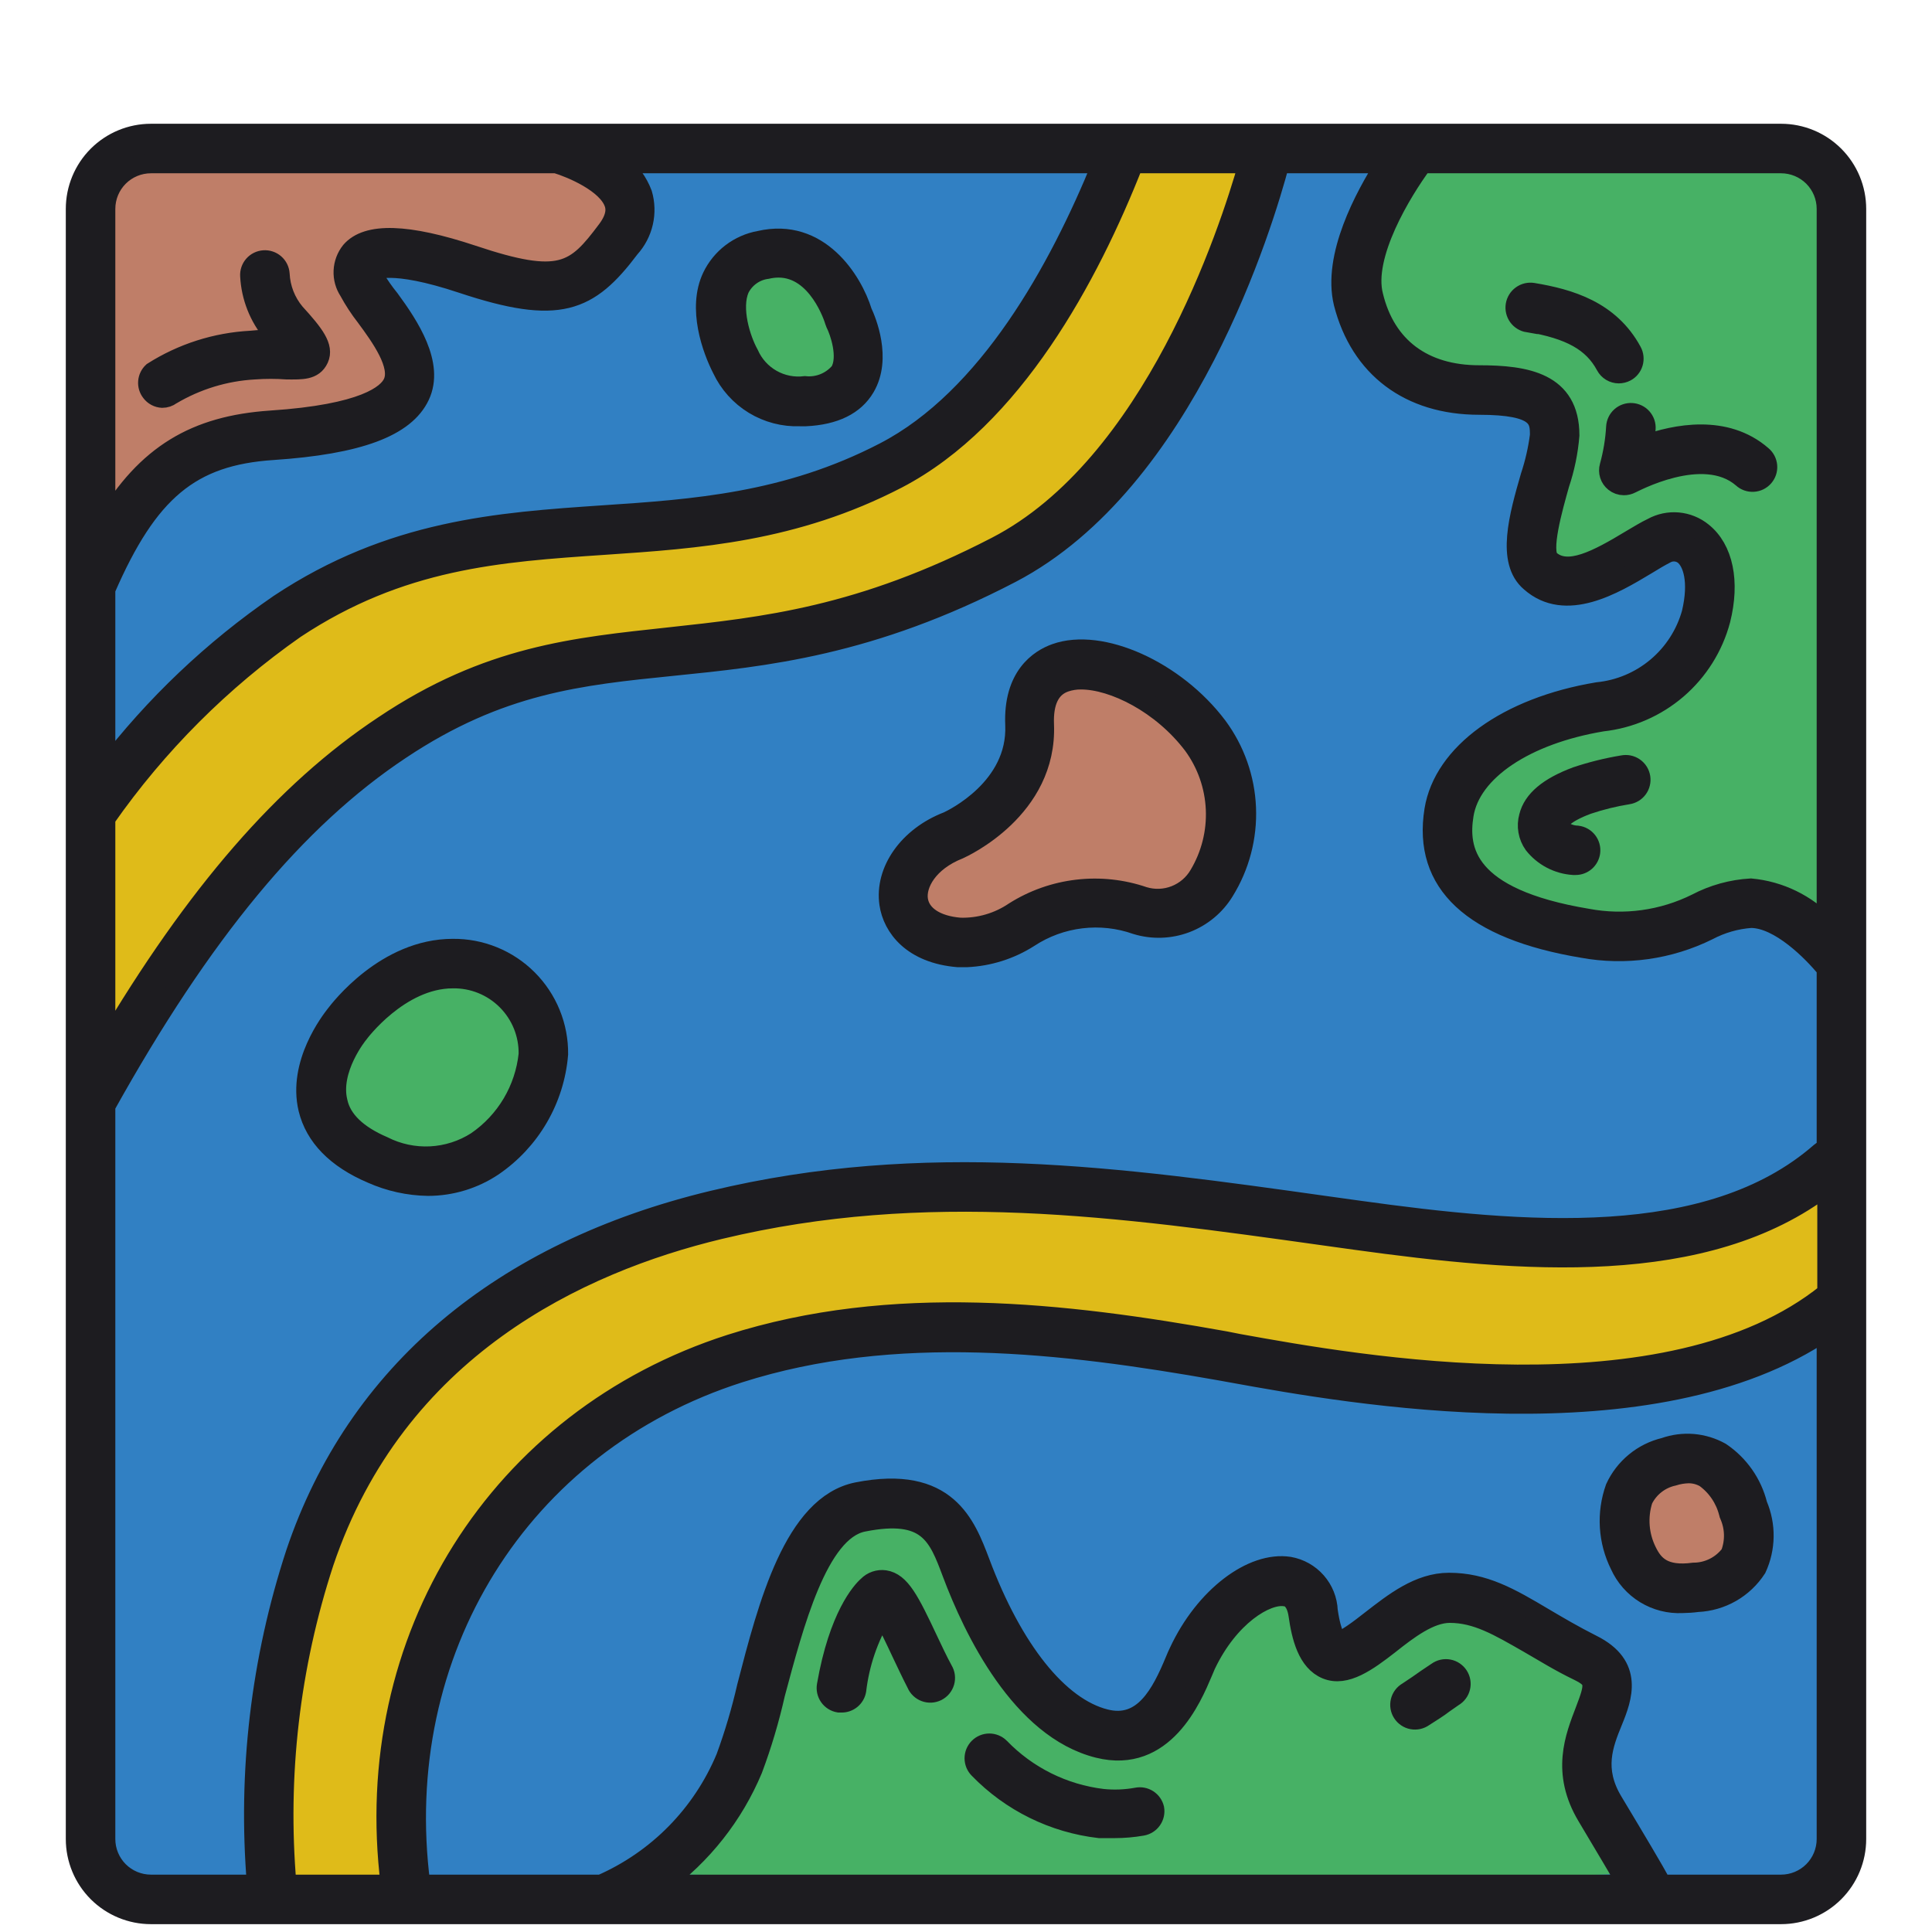
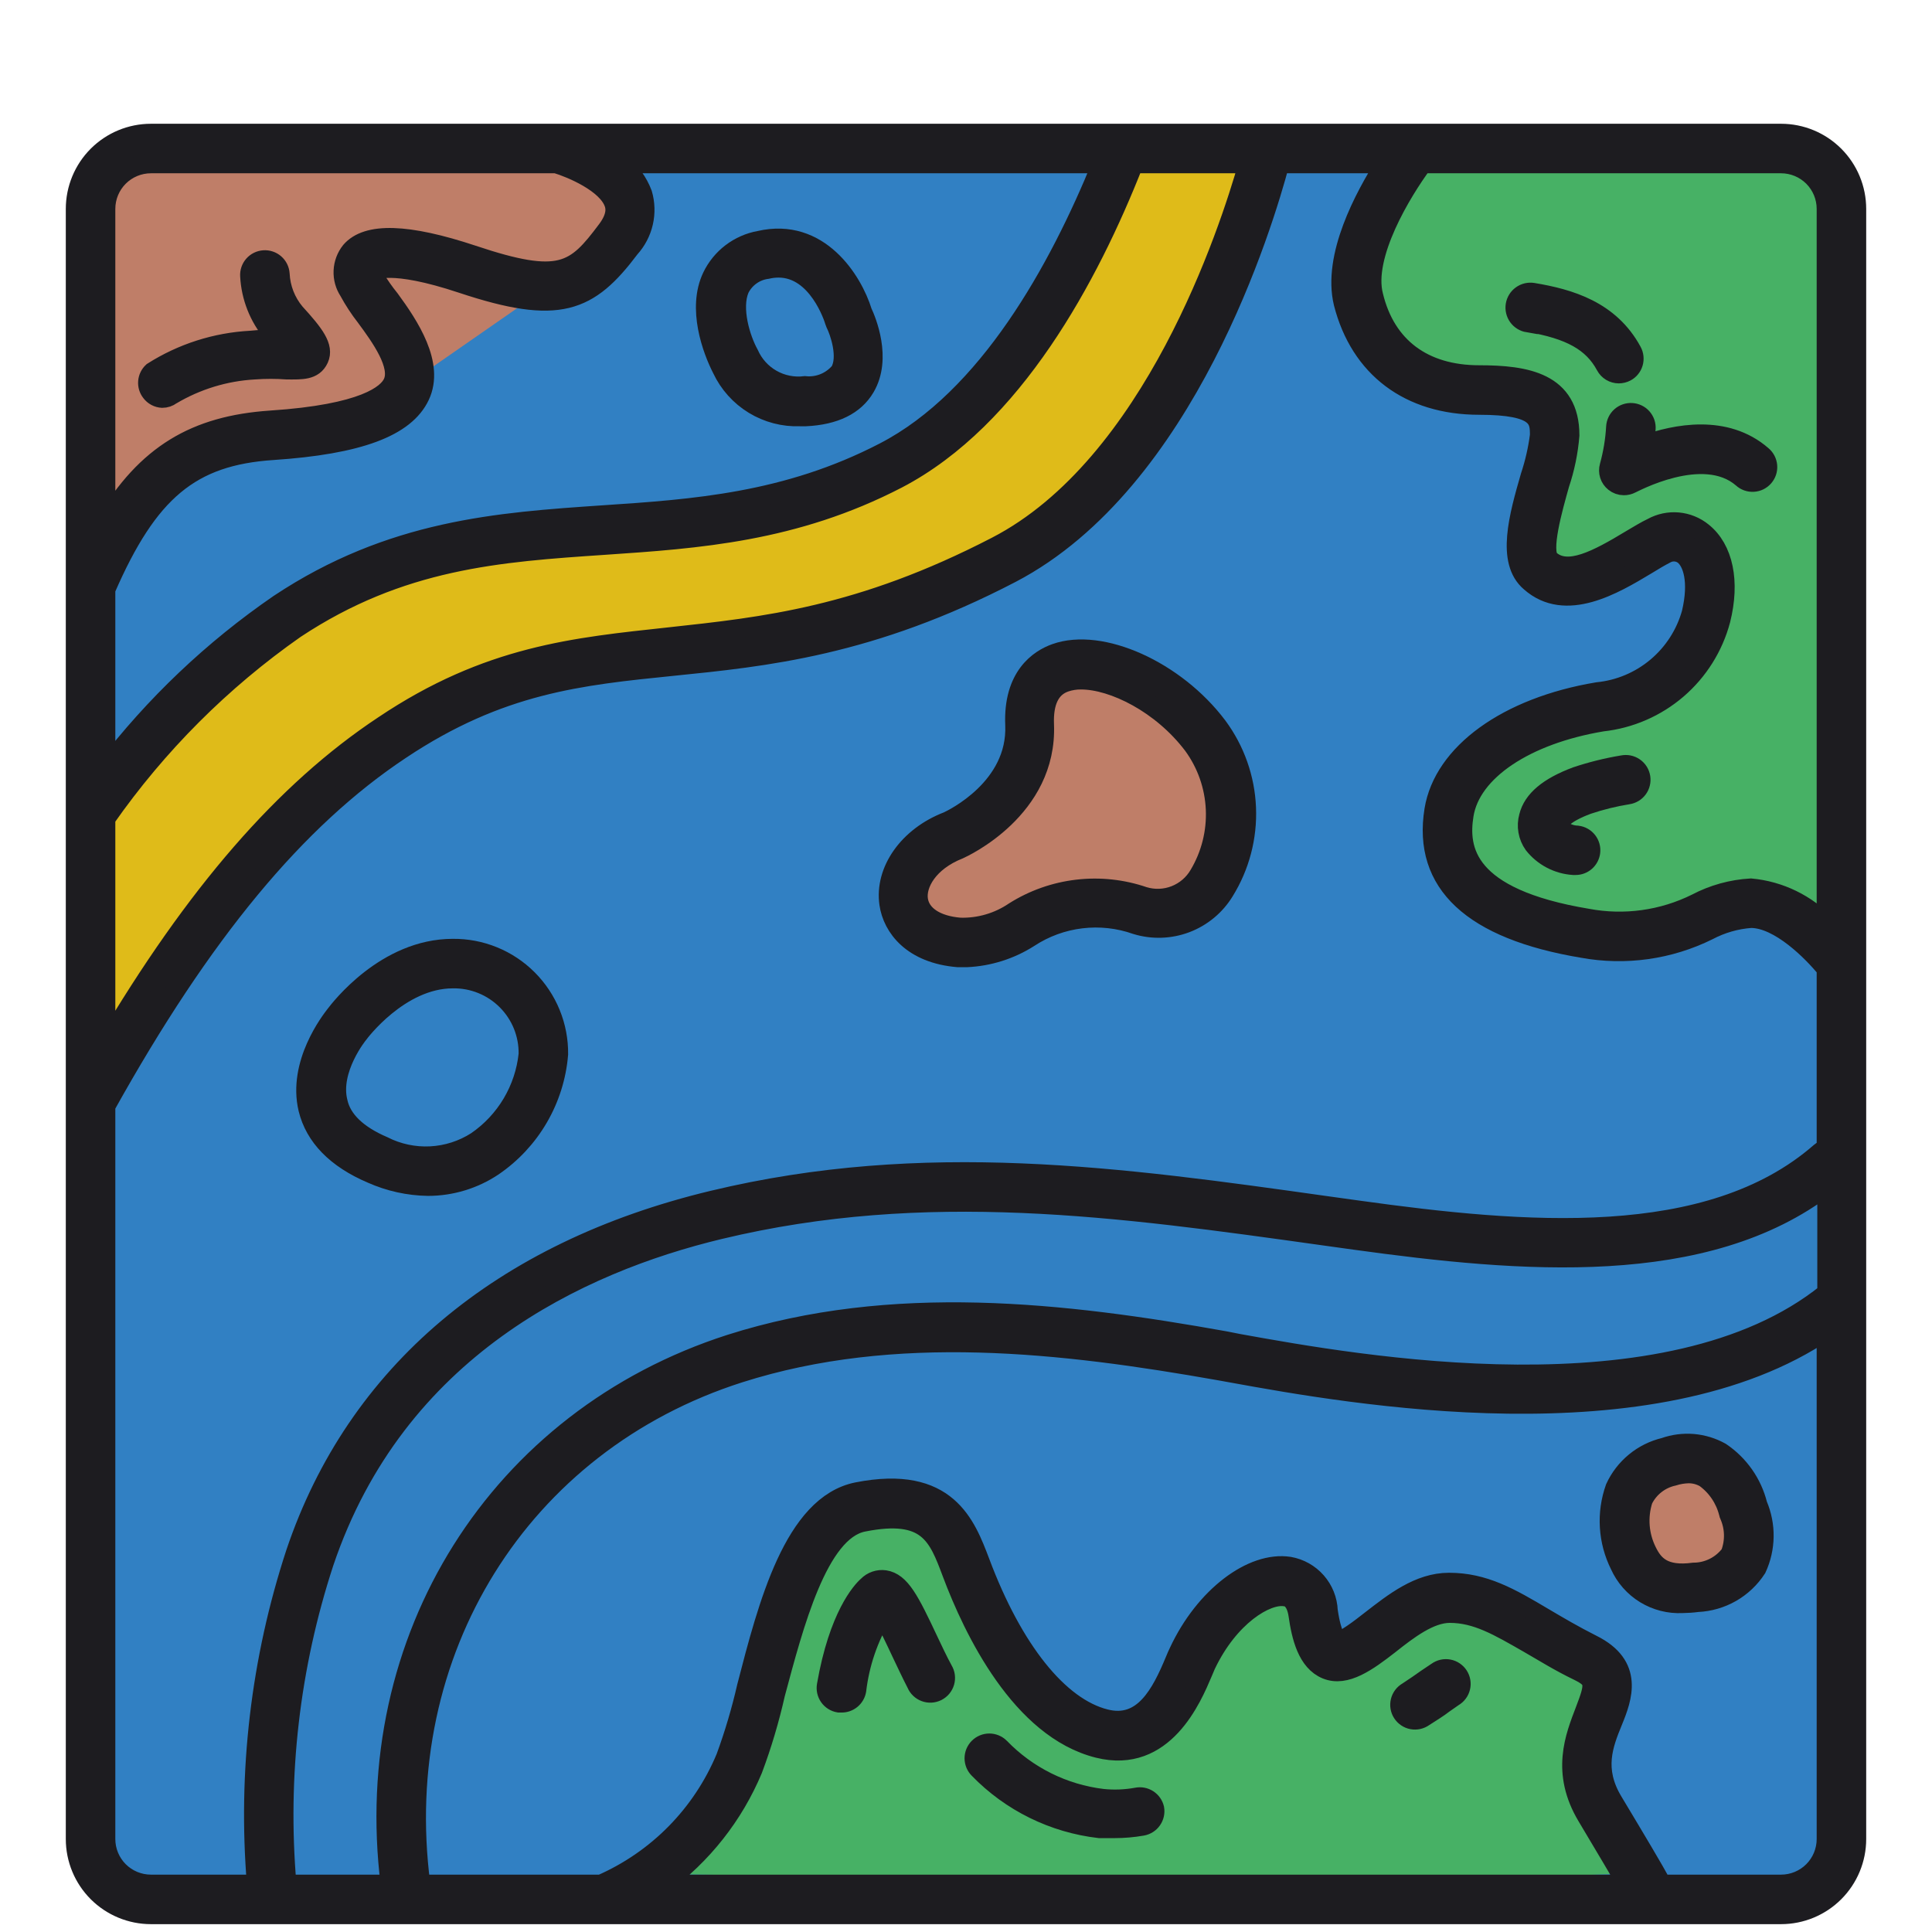
<svg xmlns="http://www.w3.org/2000/svg" width="100" height="100" viewBox="0 0 100 100" fill="none">
  <path d="M93.5 7.5H7L4.5 10.5L5.5 96L7 99H92L95 96L96 10.5L93.5 7.5Z" fill="#3180C3" />
-   <path d="M55 89L49 79L44.5 78L40 85L36.976 94.064L34 97L70.31 97.5L83.405 97L82.5 86.5L75 82.809L70.31 86.5L67 82L62.5 83.5L59 90.638L55 89Z" fill="#47B165" />
-   <path d="M31 14L31 12.5L33 10.5L32 9L16.819 8.339L3.743 9.217L4.5 27.5L12.554 23.16L16.819 22.108L21 19.959L18.5 13.5L28.322 14.872L31 14Z" fill="#BF7E68" />
+   <path d="M31 14L31 12.5L33 10.5L32 9L16.819 8.339L3.743 9.217L4.5 27.5L12.554 23.16L16.819 22.108L21 19.959L28.322 14.872L31 14Z" fill="#BF7E68" />
  <path d="M55 89L49 79L44.5 78L40 85L36.976 94.064L34 97L70.309 97.5L83.405 97L82.5 86.5L75 82.809L70.309 86.5L67 82L62.5 83.5L59 90.638L55 89Z" fill="#47B165" />
  <path d="M47.5 44.5V49H51.5L57 47H61L63 44.5L64.5 40.5L61 37.5L57 35.5H54L51.5 42L47.5 44.5Z" fill="#BF7E68" />
  <path d="M88.5 33L76.5 40L75 45.5L82.5 49L91.5 46.5L94.5 49V18.5V7.5L76.5 7L71 10L71.5 18.5L81 21.5L80 30L88 28L88.5 33Z" fill="#47B165" />
-   <path d="M37 19L37.5 19.5L39.5 20.609L41.042 21.5L43 21L45 19.174L44.708 16.5L43.5 14L41.042 12L38.75 12.957L36.5 16L37 19Z" fill="#47B165" />
  <path d="M84.5 80.999L85 81.499L87 82.608L88.5 83L90 81.499L91 80.5V78.5L90 76.499L88 75.5L86.25 74.956L84 77.999L84.5 80.999Z" fill="#BF7E68" />
-   <path d="M17 56.174L17.458 57.609L19.292 59.044L22.042 60H25.708L27.542 57.609L28 53.304L25.708 50.913L22.042 49L19.75 49.956L17 55.217V56.174Z" fill="#47B165" />
-   <path d="M14.5 85V97.5L21 98.5L22 86L26 78.5L36 71L52 68.5L65 71L84 72L95 68.5V60.5L83 65L71.5 63.5L59 61.5H43L32.5 65L20.5 72.5L14.5 85Z" fill="#DFBB19" />
  <path d="M5 40L4 60L6 55L11.5 48.5L15.5 41L26.5 34.5L41 32.5L49.5 30.5L53 27.5L61 21L64 12.5L65.5 8.5H58.5L48.5 24L36.5 26L22 27.5L10 35L5 40Z" fill="#DFBB19" />
  <path d="M92.188 6.906H7.813C6.777 6.906 5.783 7.318 5.05 8.05C4.318 8.783 3.906 9.777 3.906 10.812V95.188C3.906 96.224 4.318 97.217 5.05 97.95C5.783 98.682 6.777 99.094 7.813 99.094H92.188C93.224 99.094 94.217 98.682 94.95 97.95C95.682 97.217 96.094 96.224 96.094 95.188V10.812C96.094 9.777 95.682 8.783 94.95 8.05C94.217 7.318 93.224 6.906 92.188 6.906ZM16.773 80.883C20.508 69.805 29.969 65.391 37.25 63.641C47.93 61.078 57.906 62.477 68.5 63.961L70.133 64.188C78.727 65.375 88.281 66.203 94.563 61.367V66.922C86.344 73.555 70.195 70.641 64.094 69.539L63.422 69.406C55.063 67.906 46.172 66.898 37.797 69.57C25.781 73.43 18.617 84.836 20.203 97.531H14.844C14.361 91.909 15.018 86.246 16.773 80.883ZM94.531 10.812V47.867C93.502 46.783 92.114 46.108 90.625 45.969C89.64 46.025 88.678 46.291 87.805 46.75C86.057 47.619 84.074 47.893 82.156 47.531C75.828 46.477 75.484 43.969 75.773 42.18C76.133 39.914 78.953 38.023 82.938 37.359C84.37 37.202 85.722 36.614 86.815 35.675C87.908 34.735 88.692 33.487 89.063 32.094C89.563 30.109 89.211 28.406 88.125 27.539C87.763 27.245 87.321 27.065 86.856 27.023C86.391 26.982 85.925 27.079 85.516 27.305C85.188 27.461 84.813 27.688 84.406 27.93C82.664 28.984 81.141 29.789 80.227 28.977C79.742 28.539 80.383 26.297 80.727 25.07C81.004 24.248 81.18 23.396 81.25 22.531C81.25 19.781 79 19.406 76.563 19.406C73.68 19.406 71.734 17.953 71.094 15.312C70.547 13.219 72.57 9.906 73.633 8.469H92.188C92.809 8.469 93.405 8.716 93.845 9.155C94.284 9.595 94.531 10.191 94.531 10.812ZM5.469 30.508C7.68 25.422 9.875 23.594 14.117 23.312C18.555 23.016 20.977 22.117 21.742 20.484C22.508 18.852 21.188 16.859 20.18 15.484C19.893 15.131 19.632 14.758 19.398 14.367C19.338 14.261 19.301 14.144 19.289 14.023C19.336 14.023 20.172 13.43 23.922 14.68C28.93 16.344 30.477 15.68 32.609 12.844C32.949 12.47 33.187 12.014 33.301 11.522C33.414 11.03 33.4 10.516 33.258 10.031C33.027 9.417 32.632 8.876 32.117 8.469H57.031C54.805 13.938 51.141 20.617 45.766 23.398C40.719 26.016 35.883 26.344 31.195 26.656C25.805 27.023 20.258 27.398 14.445 31.258C11.023 33.608 7.993 36.484 5.469 39.781V30.508ZM5.469 42.367C8.139 38.549 11.457 35.228 15.274 32.555C20.742 28.93 25.844 28.586 31.273 28.219C36.109 27.891 41.117 27.555 46.453 24.789C52.445 21.664 56.383 14.312 58.68 8.469H64.609C63.617 11.961 59.68 24.094 51.563 28.281C44.531 31.922 39.523 32.438 34.648 32.969C29.773 33.5 25.273 33.906 19.852 37.547C14.735 40.938 10.11 46.258 5.469 54.109V42.367ZM7.813 8.469H28.789C29.57 8.703 31.422 9.477 31.781 10.531C31.828 10.68 31.985 11.141 31.406 11.906C29.766 14.094 29.023 14.719 24.469 13.195C21.086 12.07 19 12.008 18.148 13C17.917 13.291 17.783 13.648 17.766 14.02C17.749 14.392 17.85 14.759 18.055 15.07C18.309 15.539 18.602 15.986 18.93 16.406C19.711 17.461 20.75 18.914 20.328 19.82C20.055 20.406 18.867 21.43 14.008 21.75C10.102 22.016 7.578 23.516 5.469 27.047V10.812C5.469 10.191 5.716 9.595 6.155 9.155C6.595 8.716 7.191 8.469 7.813 8.469ZM5.469 95.188V57.25C10.453 48.297 15.313 42.406 20.742 38.805C25.875 35.383 30.031 34.969 34.805 34.484C39.578 34 45.055 33.469 52.344 29.672C61.414 24.93 65.422 11.516 66.234 8.469H71.703C70.625 10.172 68.945 13.266 69.531 15.688C70.391 19.047 72.945 20.969 76.563 20.969C79.688 20.969 79.688 21.75 79.688 22.531C79.596 23.254 79.433 23.965 79.203 24.656C78.609 26.719 77.945 29.055 79.203 30.125C81.039 31.758 83.555 30.25 85.219 29.25C85.586 29.023 85.93 28.82 86.219 28.672C86.364 28.589 86.53 28.551 86.697 28.562C86.864 28.573 87.023 28.633 87.156 28.734C87.594 29.086 87.938 30.07 87.547 31.727C87.244 32.818 86.617 33.793 85.75 34.522C84.883 35.251 83.815 35.701 82.688 35.812C78 36.594 74.703 38.992 74.227 41.93C73.617 45.719 76.203 48.125 81.906 49.078C84.12 49.485 86.406 49.164 88.422 48.164C89.105 47.804 89.855 47.588 90.625 47.531C92.102 47.531 93.813 49.266 94.531 50.148V59.477C94.413 59.506 94.304 59.562 94.211 59.641C88.453 64.672 78.859 63.828 70.313 62.641L68.68 62.414C57.969 60.906 47.852 59.492 36.891 62.125C25.93 64.758 18.43 71.078 15.297 80.383C13.485 85.907 12.8 91.738 13.281 97.531H7.813C7.191 97.531 6.595 97.284 6.155 96.845C5.716 96.405 5.469 95.809 5.469 95.188ZM82.141 94.023C83.18 95.758 83.82 96.852 84.219 97.531H34.281C36.356 96.013 37.977 93.957 38.969 91.586C39.446 90.312 39.834 89.007 40.133 87.68C41.086 84.133 42.344 79.234 44.688 78.781C48.031 78.117 48.547 79.5 49.266 81.414C50.375 84.375 52.836 89.492 56.844 90.492C60.25 91.344 61.703 87.875 62.25 86.586C62.32 86.422 62.375 86.281 62.422 86.18C63.625 83.648 65.547 82.5 66.5 82.641C66.641 82.641 67.07 82.734 67.195 83.609C67.352 84.703 67.656 86.008 68.656 86.414C69.656 86.82 70.781 86.008 71.914 85.125C72.898 84.344 74.008 83.5 75.039 83.5C76.43 83.5 77.563 84.172 79.117 85.062C79.898 85.508 80.68 86.008 81.719 86.508C82.578 86.938 82.563 87.164 82.039 88.531C81.516 89.898 80.766 91.734 82.141 94.023ZM92.188 97.531H86.016C85.594 96.75 84.703 95.258 83.484 93.227C82.5 91.578 82.984 90.312 83.484 89.094C83.984 87.875 84.594 86.203 82.414 85.117C81.453 84.633 80.633 84.148 79.906 83.719C78.172 82.688 76.82 81.906 75 81.906C73.438 81.906 72.133 82.945 70.953 83.859C70.414 84.281 69.508 84.984 69.242 84.93C69.242 84.93 68.945 84.758 68.742 83.367C68.719 82.814 68.507 82.285 68.141 81.869C67.776 81.453 67.28 81.174 66.734 81.078C64.805 80.781 62.344 82.641 61.016 85.484C60.953 85.609 60.883 85.773 60.805 85.961C60.094 87.672 59.172 89.461 57.219 88.969C54.805 88.367 52.438 85.406 50.734 80.859C50 78.93 49.031 76.305 44.375 77.219C41.078 77.875 39.734 83.102 38.648 87.297C38.364 88.54 38.001 89.764 37.563 90.961C36.341 93.902 34.029 96.257 31.11 97.531H21.773C20.211 85.523 26.898 74.703 38.273 71.07C46.32 68.508 54.984 69.508 63.141 70.953L63.789 71.07C69.852 72.172 85.547 74.977 94.531 68.859V95.188C94.531 95.809 94.284 96.405 93.845 96.845C93.405 97.284 92.809 97.531 92.188 97.531Z" fill="#1D1C20" stroke="#1D1C20" />
  <path d="M49.586 49.562H50.031C51.181 49.511 52.296 49.158 53.266 48.539C54.076 48.007 54.998 47.67 55.961 47.554C56.923 47.437 57.899 47.544 58.813 47.867C59.658 48.124 60.565 48.094 61.391 47.78C62.216 47.466 62.915 46.886 63.375 46.132C64.178 44.837 64.574 43.331 64.511 41.809C64.449 40.286 63.93 38.818 63.023 37.593C60.844 34.695 56.992 32.968 54.633 33.812C53.797 34.109 52.422 34.992 52.531 37.531C52.664 40.781 49.32 42.382 49.055 42.507C47.008 43.289 45.766 45.078 46.016 46.781C46.195 48.007 47.227 49.367 49.586 49.562ZM49.641 43.968C49.828 43.882 54.234 41.882 54.055 37.499C54.008 36.32 54.367 35.586 55.125 35.32C55.392 35.229 55.672 35.184 55.953 35.187C57.625 35.187 60.133 36.429 61.75 38.57C62.454 39.535 62.858 40.686 62.912 41.88C62.966 43.073 62.668 44.256 62.055 45.281C61.775 45.761 61.341 46.132 60.823 46.335C60.306 46.538 59.735 46.56 59.203 46.398C58.099 46.019 56.923 45.892 55.763 46.028C54.603 46.163 53.488 46.556 52.5 47.179C51.672 47.742 50.688 48.029 49.688 47.999C48.453 47.898 47.648 47.367 47.531 46.57C47.414 45.773 48.039 44.601 49.641 43.968Z" fill="#1D1C20" stroke="#1D1C20" />
  <path d="M19.227 60.751C20.149 61.163 21.146 61.384 22.156 61.399C23.355 61.398 24.527 61.042 25.523 60.376C26.485 59.72 27.287 58.858 27.872 57.852C28.458 56.846 28.811 55.723 28.906 54.563C28.914 53.843 28.777 53.128 28.505 52.462C28.233 51.795 27.83 51.189 27.321 50.68C26.812 50.17 26.206 49.768 25.539 49.496C24.872 49.223 24.158 49.087 23.438 49.094C19.969 49.094 17.586 52.219 17.352 52.524C17.117 52.829 15.383 55.047 15.945 57.399C16.297 58.836 17.398 59.969 19.227 60.751ZM18.57 53.501C18.57 53.501 20.664 50.657 23.438 50.657C23.953 50.648 24.465 50.744 24.942 50.937C25.42 51.13 25.854 51.418 26.218 51.782C26.583 52.147 26.87 52.58 27.064 53.058C27.257 53.536 27.352 54.048 27.344 54.563C27.25 55.464 26.962 56.333 26.5 57.111C26.037 57.89 25.411 58.558 24.664 59.071C23.951 59.529 23.129 59.792 22.282 59.835C21.435 59.877 20.592 59.697 19.836 59.313C18.492 58.735 17.695 57.969 17.492 57.04C17.063 55.344 18.555 53.516 18.57 53.501ZM41.406 21.563H41.703C43.195 21.493 44.234 20.985 44.781 20.055C45.672 18.547 44.844 16.579 44.641 16.149C44.141 14.524 42.398 11.735 39.32 12.446C38.79 12.54 38.289 12.759 37.86 13.085C37.431 13.411 37.085 13.835 36.852 14.321C36.07 15.961 36.852 18.102 37.367 19.102C37.725 19.863 38.299 20.502 39.017 20.94C39.735 21.377 40.566 21.594 41.406 21.563ZM38.281 14.954C38.416 14.68 38.616 14.444 38.864 14.267C39.112 14.089 39.401 13.976 39.703 13.938C39.898 13.892 40.097 13.869 40.297 13.868C42.328 13.868 43.156 16.485 43.195 16.625L43.242 16.75C43.445 17.149 43.914 18.477 43.469 19.235C43.251 19.495 42.972 19.699 42.658 19.827C42.343 19.955 42.002 20.004 41.664 19.969C41.07 20.042 40.468 19.922 39.948 19.627C39.427 19.331 39.016 18.876 38.773 18.329C38.336 17.54 37.852 15.969 38.281 14.954ZM89.063 75.157C88.622 74.912 88.134 74.763 87.632 74.721C87.129 74.68 86.624 74.746 86.148 74.915C85.591 75.048 85.071 75.306 84.629 75.671C84.186 76.035 83.832 76.495 83.594 77.016C83.364 77.664 83.266 78.351 83.308 79.037C83.35 79.723 83.529 80.393 83.836 81.008C84.114 81.627 84.572 82.148 85.15 82.502C85.729 82.856 86.401 83.027 87.078 82.993C87.34 82.99 87.6 82.972 87.859 82.938C88.474 82.911 89.074 82.737 89.608 82.432C90.142 82.126 90.595 81.697 90.93 81.18C91.168 80.664 91.295 80.105 91.303 79.537C91.311 78.969 91.2 78.406 90.977 77.883C90.699 76.769 90.017 75.797 89.063 75.157ZM89.57 80.415C89.35 80.713 89.063 80.957 88.732 81.125C88.401 81.293 88.035 81.382 87.664 81.383C86.102 81.594 85.594 80.993 85.258 80.313C84.839 79.482 84.763 78.52 85.047 77.633C85.198 77.324 85.417 77.053 85.688 76.841C85.958 76.629 86.273 76.48 86.609 76.407C86.862 76.326 87.125 76.281 87.391 76.274C87.692 76.271 87.989 76.349 88.25 76.501C88.855 76.941 89.286 77.579 89.469 78.305C89.477 78.354 89.493 78.401 89.516 78.446C89.787 79.071 89.804 79.777 89.563 80.415H89.57ZM48.055 84.899C47.078 82.821 46.609 81.899 45.797 81.774C45.635 81.751 45.47 81.767 45.315 81.82C45.16 81.873 45.02 81.961 44.906 82.079C44.594 82.352 43.406 83.641 42.781 87.235C42.763 87.337 42.766 87.441 42.788 87.541C42.811 87.642 42.853 87.737 42.913 87.822C42.972 87.906 43.048 87.977 43.135 88.032C43.223 88.087 43.32 88.124 43.422 88.141H43.555C43.741 88.144 43.922 88.08 44.065 87.961C44.208 87.842 44.304 87.676 44.336 87.493C44.498 86.111 44.951 84.78 45.664 83.586C45.953 84.055 46.344 84.891 46.648 85.54C46.898 86.063 47.156 86.618 47.43 87.149C47.471 87.248 47.532 87.338 47.61 87.412C47.687 87.487 47.779 87.544 47.88 87.581C47.981 87.619 48.088 87.635 48.196 87.629C48.303 87.622 48.408 87.594 48.504 87.546C48.599 87.497 48.684 87.43 48.753 87.347C48.821 87.264 48.872 87.168 48.902 87.065C48.931 86.962 48.94 86.853 48.926 86.747C48.912 86.64 48.876 86.538 48.82 86.446C48.547 85.946 48.297 85.407 48.055 84.899ZM58.844 93.024C58.259 93.132 57.662 93.155 57.07 93.094C55.049 92.851 53.173 91.918 51.758 90.454C51.611 90.308 51.413 90.226 51.207 90.226C51.001 90.226 50.803 90.308 50.656 90.454C50.583 90.526 50.525 90.613 50.485 90.708C50.446 90.803 50.425 90.905 50.425 91.008C50.425 91.111 50.446 91.213 50.485 91.309C50.525 91.404 50.583 91.49 50.656 91.563C52.322 93.28 54.53 94.367 56.906 94.641H57.688C58.169 94.641 58.65 94.599 59.125 94.516C59.226 94.498 59.323 94.46 59.409 94.405C59.496 94.35 59.571 94.278 59.629 94.194C59.688 94.11 59.73 94.015 59.752 93.915C59.774 93.814 59.776 93.711 59.758 93.61C59.711 93.413 59.59 93.242 59.419 93.132C59.249 93.023 59.042 92.984 58.844 93.024ZM74.383 86.524L73.836 86.891C73.555 87.094 73.219 87.321 72.852 87.563C72.76 87.615 72.679 87.686 72.615 87.771C72.551 87.856 72.505 87.953 72.48 88.055C72.455 88.159 72.451 88.266 72.468 88.37C72.486 88.475 72.524 88.575 72.582 88.664C72.639 88.753 72.714 88.83 72.802 88.889C72.89 88.949 72.989 88.989 73.093 89.009C73.197 89.029 73.304 89.027 73.408 89.004C73.511 88.981 73.609 88.938 73.695 88.876C74.086 88.626 74.477 88.383 74.734 88.18L75.227 87.836C75.319 87.784 75.399 87.713 75.463 87.628C75.527 87.544 75.573 87.447 75.598 87.344C75.624 87.241 75.628 87.134 75.61 87.029C75.593 86.925 75.554 86.825 75.497 86.735C75.439 86.646 75.364 86.57 75.276 86.51C75.189 86.451 75.09 86.41 74.985 86.39C74.881 86.371 74.774 86.372 74.67 86.395C74.567 86.418 74.469 86.462 74.383 86.524ZM83.633 22.094C83.594 22.784 83.481 23.468 83.297 24.133C83.254 24.282 83.257 24.44 83.304 24.588C83.351 24.735 83.441 24.865 83.563 24.961C83.7 25.072 83.871 25.132 84.047 25.133C84.18 25.135 84.312 25.103 84.43 25.04C84.469 25.04 88.148 22.993 90.18 24.75C90.257 24.822 90.347 24.876 90.445 24.912C90.544 24.947 90.648 24.962 90.753 24.956C90.857 24.951 90.96 24.924 91.054 24.878C91.147 24.832 91.231 24.767 91.3 24.688C91.368 24.609 91.42 24.517 91.453 24.418C91.485 24.318 91.497 24.213 91.488 24.109C91.479 24.005 91.449 23.904 91.4 23.811C91.351 23.719 91.284 23.637 91.203 23.571C89.313 21.93 86.711 22.454 85.109 23.032C85.109 22.774 85.172 22.493 85.195 22.196C85.203 22.093 85.19 21.989 85.157 21.891C85.124 21.793 85.071 21.702 85.003 21.624C84.935 21.546 84.852 21.483 84.759 21.438C84.665 21.392 84.564 21.366 84.461 21.36C84.358 21.354 84.255 21.367 84.158 21.401C84.061 21.434 83.971 21.487 83.894 21.555C83.817 21.623 83.755 21.706 83.71 21.799C83.665 21.891 83.639 21.992 83.633 22.094ZM79.086 16.68C81.273 17.047 82.438 17.696 83.102 18.93C83.168 19.055 83.267 19.159 83.388 19.232C83.509 19.305 83.648 19.344 83.789 19.344C83.92 19.343 84.048 19.311 84.164 19.25C84.255 19.201 84.335 19.135 84.399 19.055C84.464 18.975 84.512 18.883 84.541 18.784C84.57 18.685 84.579 18.582 84.568 18.48C84.557 18.377 84.526 18.278 84.477 18.188C83.328 16.063 81.234 15.454 79.344 15.141C79.241 15.124 79.136 15.128 79.035 15.151C78.934 15.175 78.838 15.218 78.754 15.279C78.583 15.401 78.468 15.586 78.434 15.793C78.417 15.896 78.42 16.001 78.444 16.102C78.467 16.203 78.511 16.299 78.571 16.384C78.694 16.554 78.879 16.669 79.086 16.704V16.68ZM83.992 39.594C83.178 39.728 82.376 39.927 81.594 40.188C80.148 40.727 79.336 41.407 79.125 42.266C79.057 42.509 79.044 42.764 79.088 43.013C79.131 43.262 79.229 43.498 79.375 43.704C79.624 44.02 79.937 44.281 80.294 44.468C80.651 44.655 81.043 44.765 81.445 44.79H81.547C81.739 44.791 81.925 44.722 82.069 44.595C82.213 44.468 82.305 44.293 82.328 44.102C82.353 43.897 82.295 43.691 82.167 43.528C82.04 43.366 81.853 43.26 81.648 43.235C81.281 43.223 80.932 43.072 80.672 42.813C80.672 42.813 80.625 42.735 80.672 42.633C80.719 42.532 80.891 42.126 82.172 41.649C82.854 41.419 83.555 41.247 84.266 41.133C84.367 41.118 84.465 41.083 84.553 41.03C84.641 40.977 84.718 40.907 84.779 40.824C84.84 40.741 84.884 40.648 84.908 40.548C84.933 40.448 84.938 40.344 84.922 40.243C84.906 40.138 84.869 40.037 84.813 39.947C84.757 39.857 84.683 39.779 84.596 39.719C84.509 39.658 84.411 39.616 84.307 39.594C84.203 39.573 84.096 39.573 83.992 39.594ZM8.399 20.61C8.568 20.61 8.732 20.555 8.867 20.454C10.173 19.677 11.647 19.226 13.164 19.141C13.729 19.1 14.295 19.1 14.86 19.141C15.594 19.141 16.227 19.188 16.508 18.571C16.789 17.954 16.273 17.282 15.274 16.188C14.801 15.622 14.527 14.917 14.492 14.18C14.485 14.078 14.458 13.977 14.412 13.885C14.367 13.793 14.303 13.711 14.225 13.643C14.148 13.576 14.057 13.524 13.96 13.492C13.862 13.459 13.759 13.446 13.656 13.454C13.45 13.468 13.258 13.563 13.122 13.718C12.986 13.873 12.917 14.076 12.93 14.282C12.987 15.373 13.398 16.415 14.102 17.25L14.383 17.563C13.916 17.552 13.449 17.571 12.985 17.618C11.178 17.713 9.426 18.273 7.899 19.243C7.755 19.376 7.666 19.558 7.65 19.753C7.634 19.949 7.692 20.143 7.813 20.297C7.881 20.389 7.969 20.465 8.071 20.519C8.172 20.573 8.284 20.604 8.399 20.61Z" fill="#1D1C20" stroke="#1D1C20" />
</svg>